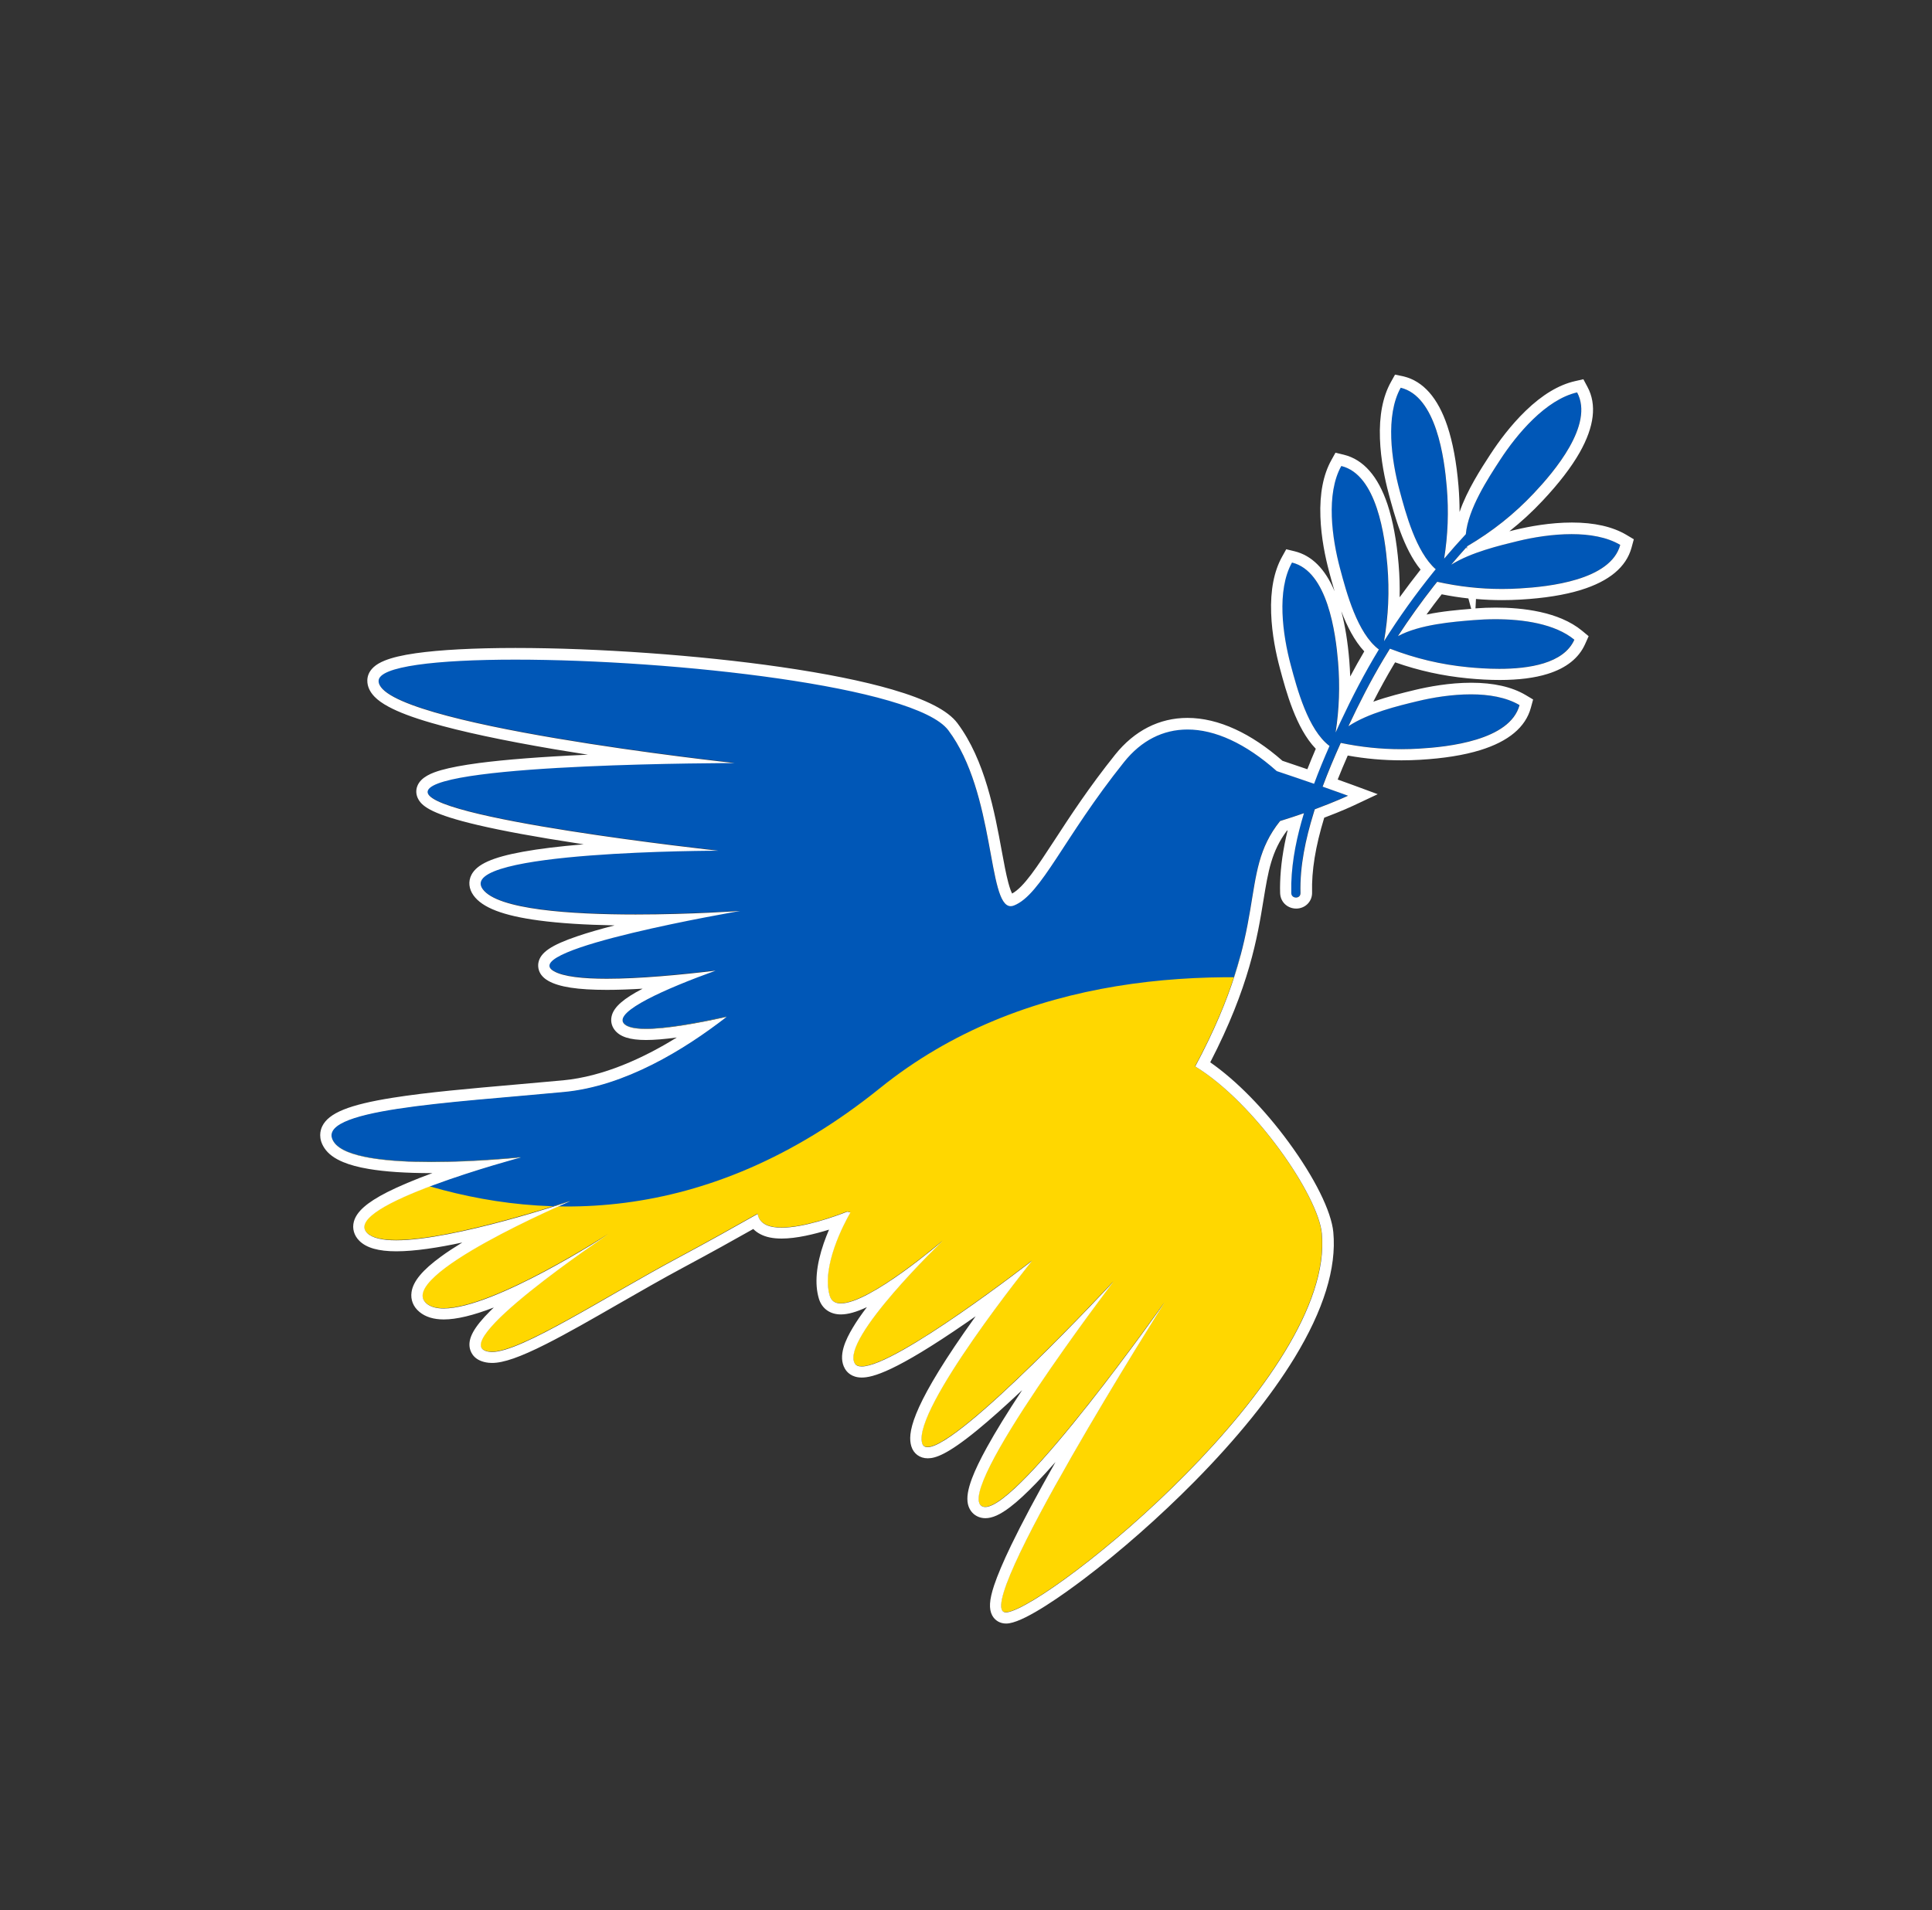
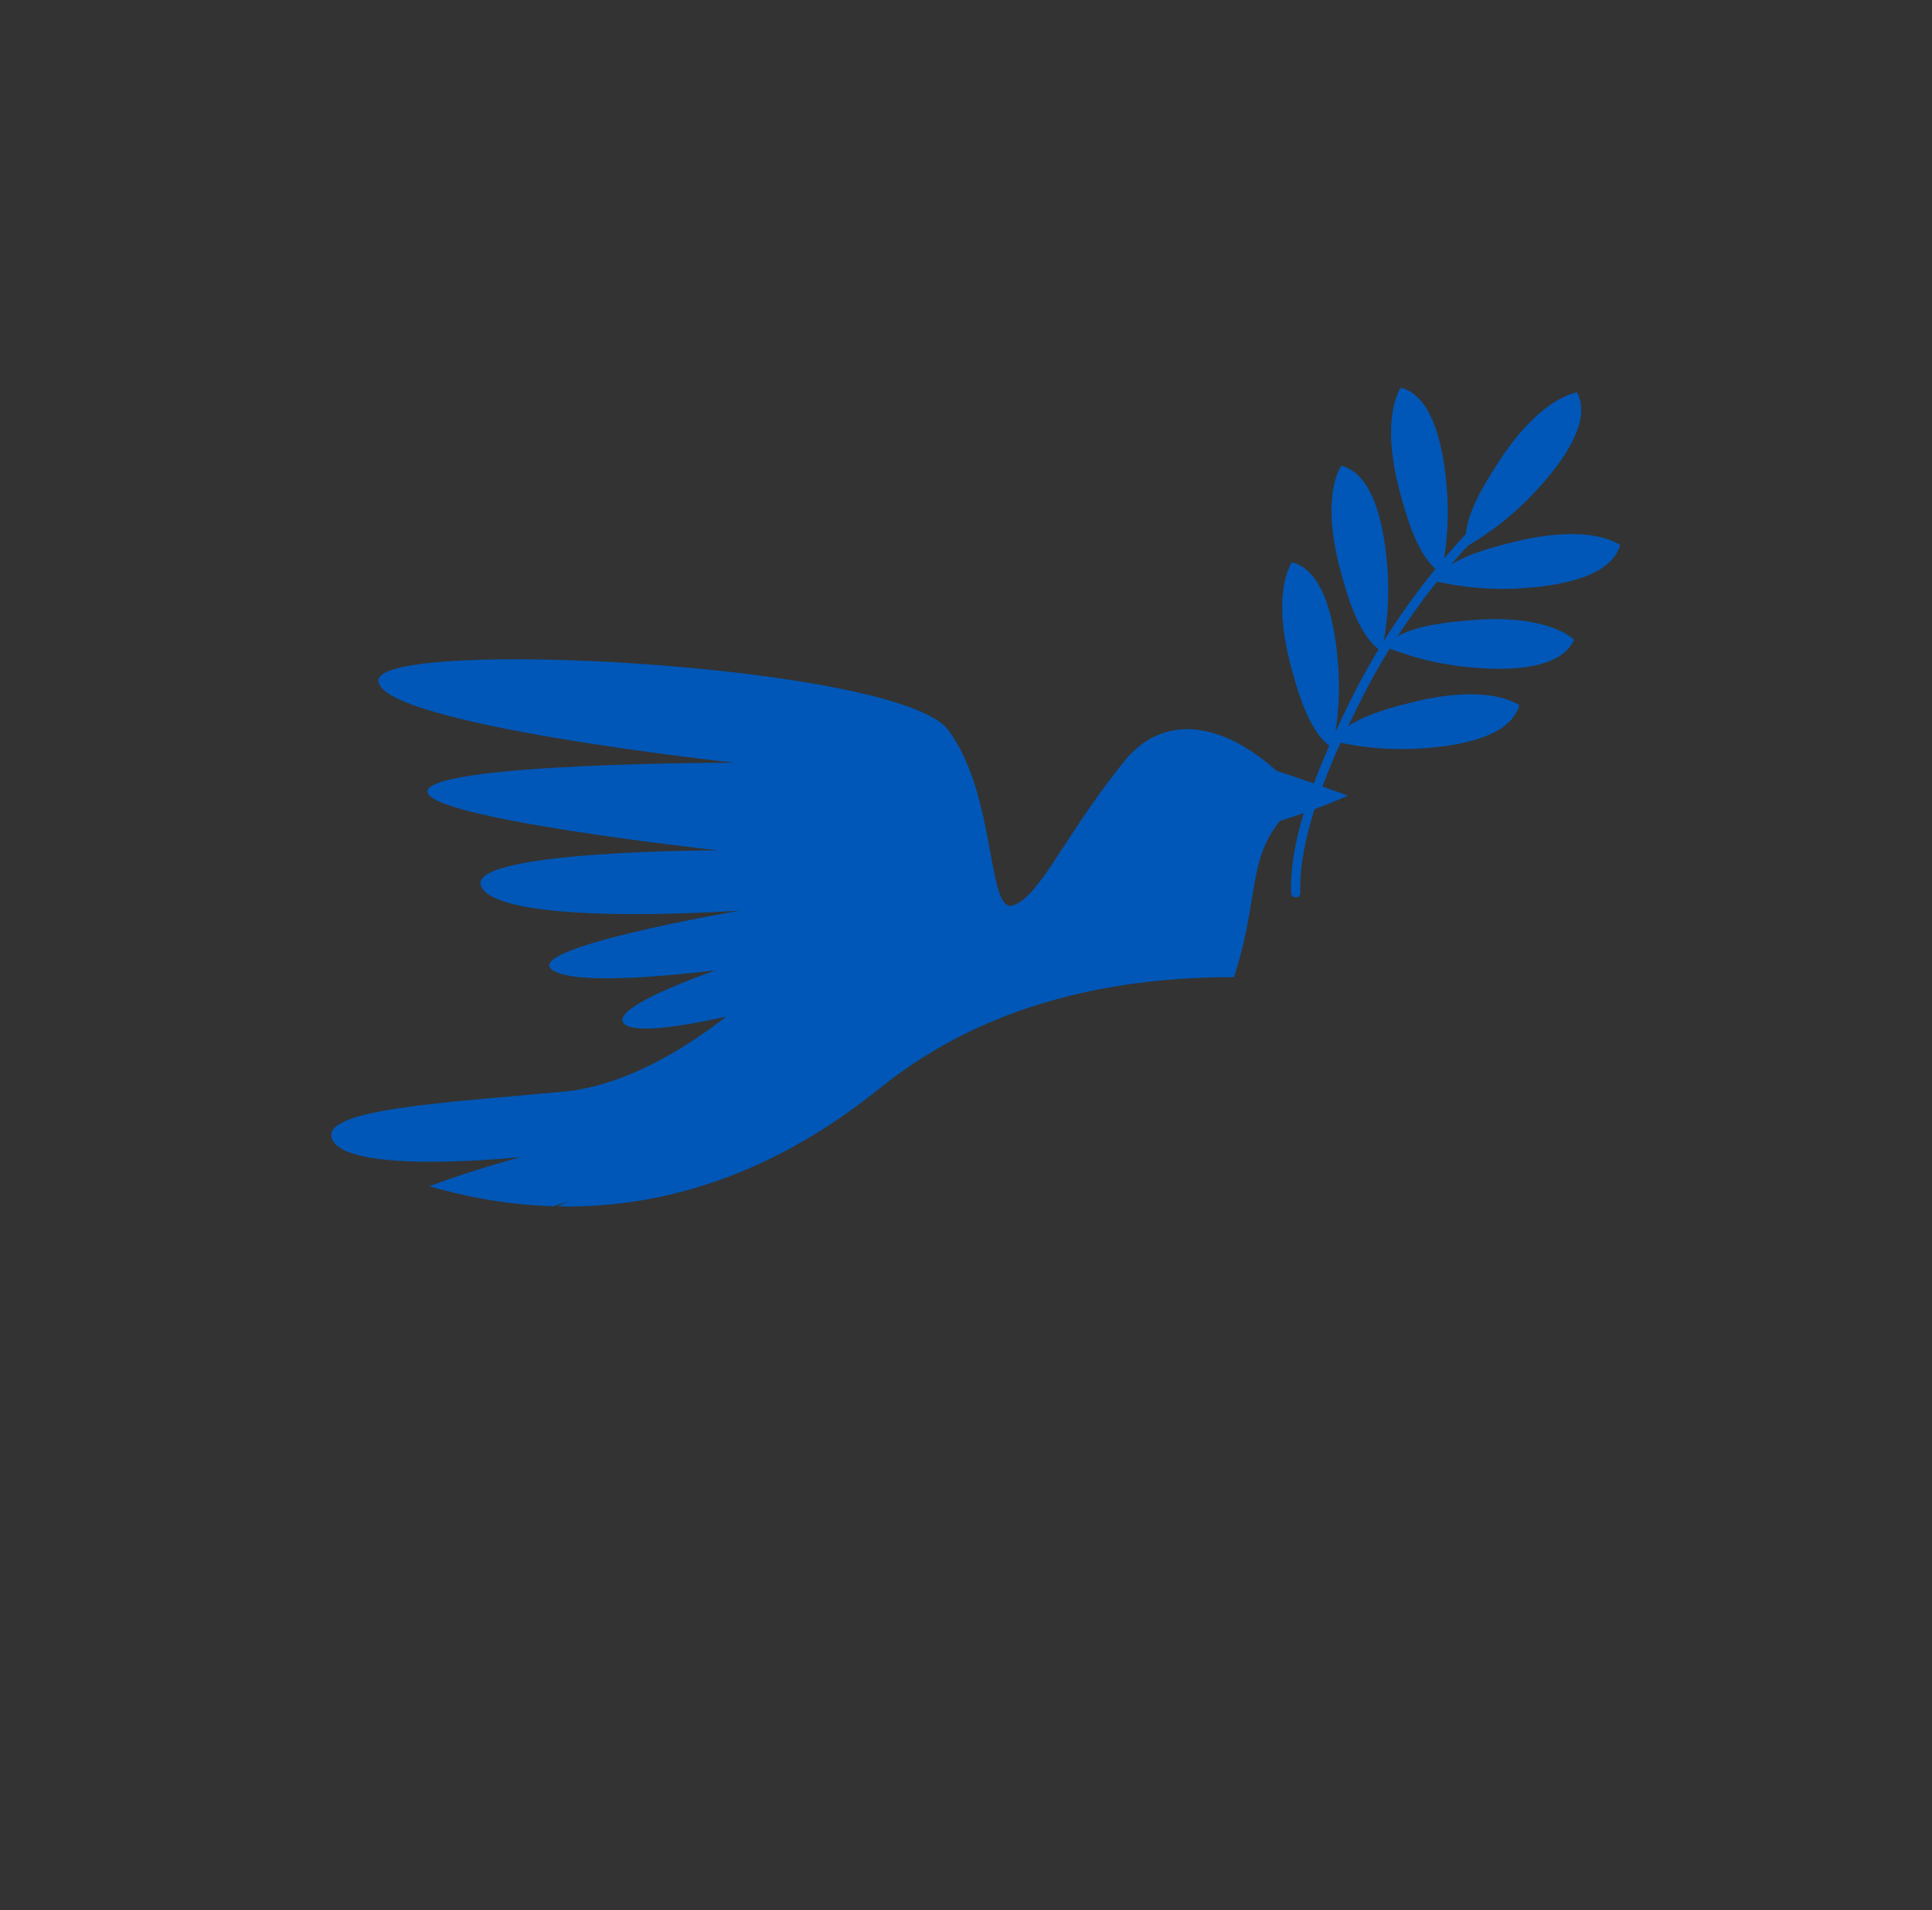
<svg xmlns="http://www.w3.org/2000/svg" xmlns:xlink="http://www.w3.org/1999/xlink" version="1.1" x="0px" y="0px" viewBox="0 0 3228.8 3192.9" style="enable-background:new 0 0 3228.8 3192.9;" xml:space="preserve">
  <rect x="0" y="0" width="3228.8" height="3192.9" fill="#333333" stroke="none" />
  <style type="text/css">
	.st0{clip-path:url(#SVGID_00000181799391686819531620000008140485343765721020_);fill:#FFD700;}
	.st1{clip-path:url(#SVGID_00000181799391686819531620000008140485343765721020_);fill:#0057B7;}
	.st2{fill:#FFFFFF;}
</style>
  <g id="Layer_1">
    <g>
      <defs>
        <path id="SVGID_1_" d="M2401.8,972.3c45.7,10.1,90.8,13.9,137.9,11.2c48.3-2.8,152.1-13.7,168-72.8     c-46-27.2-120.9-18.5-171.2-6.4c-30.5,7.4-78,18.7-111.2,39.4c8.3-9.8,16.7-19.5,25.3-29c0.2,1.2,0.5,2.3,0.8,3.4l0.2-4.6     c0.2-0.2,0.3-0.4,0.5-0.6c41.6-24.5,78.1-53.3,111.4-88.7c33.2-35.2,101.1-114.4,72.1-168.4c-52.1,11.8-100.6,69.6-128.8,113     c-20,30.8-53.3,81.6-57.2,124c-12.4,13.4-24.4,27-36.2,40.9c6.3-39.6,7.8-78.9,4.4-119.5c-4-48.2-17.5-151.7-77-166.2     c-26.1,46.7-15.5,121.3-2.1,171.3c10.2,38,27.3,102.6,60.4,131.7c-1.2,1.4-2.3,2.8-3.5,4.2c-29.9,37-57.6,75.7-82.9,116     c7.3-42,9.2-83.5,5.6-126.6c-4-48.2-17.5-151.7-77-166.2c-26.1,46.7-15.5,121.3-2.1,171.3c10.6,39.7,28.8,108.5,64.9,135.4     c-23.7,39-44.6,79.4-64,120.7c-2.8,6-5.6,12-8.3,18c6.1-39,7.5-77.7,4.1-117.8c-4-48.2-17.5-151.7-77-166.2     c-26.1,46.7-15.5,121.3-2.1,171.3c10.6,39.6,28.8,108.3,64.8,135.3c-9.2,20.8-17.9,41.9-25.8,63.2c-17.4-6-38.4-13.2-62.4-21.2     c-99.3-88.5-194.2-91.4-255.1-15.2c-101.2,126.5-138.1,221.5-183.9,239.8c-45.8,18.3-27.5-183.1-109.9-293     c-82.4-109.9-952.1-155.6-952.1-82.4c0,73.2,595.1,137.3,595.1,137.3s-494.4,0-512.7,45.8c-18.3,45.8,485.2,100.7,485.2,100.7     s-439.4,0-393.7,64.1c45.8,64.1,430.3,36.6,430.3,36.6s-375.3,64.1-311.3,100.7c38,21.7,169.6,11.2,270.2-0.9     c-84.3,30.4-168.7,67.9-153.7,87.9c14.3,19.1,95.9,6.4,172-10.5c-71.1,55.2-170.1,115.8-271.4,125.4     c-192.3,18.3-421.6,28.9-384.9,83.8c36.6,54.9,312.8,25.6,312.8,25.6s-302.7,80.8-257,126.5c45.8,45.8,339.4-53.3,339.4-53.3     s-294.9,125.5-240,171.3c54.9,45.8,304.1-116.3,304.1-116.3s-280.9,187.9-198.5,197c45.3,5,190.2-90.5,314-156.8     c51.8-27.7,99.4-54.4,133.6-73.8c8.7,47.7,118.6,8.5,149.6-3.6c1.8,0.4,3.6,0.8,5.5,1.2c-10.6,18.5-49.1,90.5-34.6,139.3     c16.7,56.5,188.9-91.9,188.9-91.9s-170.8,164-147.1,204.9c23.8,40.8,296.4-171.5,296.4-171.5s-200.5,248.6-183.8,305     c16.7,56.5,319.8-270.1,319.8-270.1s-267.4,350.2-219.7,375.5c47.6,25.2,305.2-340.7,305.2-340.7s-335.8,530.3-262.8,518     c73-12.3,548.1-393.2,525.5-633.1c-6-63.8-112.7-218.9-211.6-279.3c128-238.7,69.6-319.9,141.8-410.2     c14.4-4.4,27.8-8.8,39.9-13.1c-11.5,38.1-20,77.5-21.2,117.3c-0.2,5.4-0.2,10.8,0,16.2c0.3,9.9,15.7,10,15.4,0     c-1.2-45.4,8.6-90.3,21.9-133.5c0.7-2.2,1.3-4.3,2-6.5c34.8-12.9,55.6-22.7,55.6-22.7s-15.3-5.6-42.5-15.2     c9.2-24.7,19.4-49,30.3-73.1c43.3,9,86.1,12.3,130.8,9.7c48.3-2.8,152.1-13.7,168-72.8c-46-27.2-120.9-18.5-171.2-6.4     c-31.6,7.6-81.6,19.5-114.8,41.7c17.9-38.1,37-75.6,58.5-111.7c3.6-6,7.2-12,10.9-17.9c42.4,16.3,85.2,26.5,130.9,31     c48.1,4.7,152.4,10,177.3-46c-41.2-34-116.5-37-168.1-32.8c-34.5,2.8-90.3,7.2-126.7,26.8c18.7-28.7,38.6-56.7,59.8-83.6     C2398,977.1,2399.9,974.7,2401.8,972.3z" />
      </defs>
      <clipPath id="SVGID_00000157994673346527269590000013800487076852872335_">
        <use xlink:href="#SVGID_1_" style="overflow:visible;" />
      </clipPath>
-       <polygon style="clip-path:url(#SVGID_00000157994673346527269590000013800487076852872335_);fill:#FFD700;" points="    3427.9,3120.3 0,3120.3 0,1738.6 2186.1,1590 3427.9,1738.6   " />
-       <path style="clip-path:url(#SVGID_00000157994673346527269590000013800487076852872335_);fill:#0057B7;" d="M2710.8,1767.8    c0,0-762.9-333.8-1240.1,51c-587,473.3-1142.8-51-1142.8-51V386.1h2382.9V1767.8z" />
+       <path style="clip-path:url(#SVGID_00000157994673346527269590000013800487076852872335_);fill:#0057B7;" d="M2710.8,1767.8    c0,0-762.9-333.8-1240.1,51c-587,473.3-1142.8-51-1142.8-51V386.1h2382.9z" />
    </g>
  </g>
  <g id="Ebene_2">
    <g>
-       <path class="st2" d="M2340.9,648.1c59.6,14.5,73,118,77,166.2c3.4,40.7,1.9,80-4.4,119.5c11.8-13.9,23.8-27.6,36.2-40.9    c3.9-42.5,37.2-93.3,57.2-124c28.2-43.4,76.6-101.1,128.8-113c29,54-38.9,133.2-72.1,168.4c-33.3,35.4-69.8,64.2-111.4,88.7    c-0.2,0.2-0.3,0.4-0.5,0.6l-0.2,4.6c-0.3-1.1-0.6-2.3-0.8-3.4c-8.6,9.5-17,19.2-25.3,29c33.2-20.7,80.8-32,111.2-39.4    c25.9-6.3,58.3-11.6,89.9-11.6c29.8,0,59,4.8,81.3,18c-16,59.2-119.8,70-168,72.8c-9.9,0.6-19.8,0.9-29.6,0.9    c-36.6,0-72.2-4-108.3-12c-1.9,2.4-3.9,4.8-5.8,7.2c-21.1,27-41.1,54.9-59.8,83.6c36.4-19.7,92.3-24,126.7-26.8    c11.1-0.9,23.4-1.5,36.1-1.5c46.4,0,99.7,7.6,132,34.3c-17.8,40-76.1,48.7-125.5,48.7c-19.7,0-38.1-1.4-51.8-2.7    c-45.7-4.4-88.5-14.7-130.9-31c-3.7,5.9-7.3,11.9-10.9,17.9c-21.6,36.2-40.6,73.6-58.5,111.7c33.3-22.2,83.3-34.1,114.8-41.7    c25.9-6.3,58.3-11.6,89.9-11.6c29.8,0,59,4.8,81.3,18c-16,59.2-119.8,70-168,72.8c-9.9,0.6-19.8,0.9-29.6,0.9    c-34.2,0-67.6-3.5-101.2-10.5c-10.8,24-21.1,48.4-30.3,73.1c27.3,9.6,42.5,15.2,42.5,15.2s-20.8,9.8-55.6,22.7    c-0.7,2.2-1.4,4.3-2,6.5c-13.3,43.2-23.1,88.1-21.9,133.5c0.1,5-3.7,7.5-7.5,7.5c-3.9,0-7.8-2.5-7.9-7.5c-0.1-5.4-0.1-10.8,0-16.2    c1.2-39.8,9.6-79.2,21.2-117.3c-12.2,4.2-25.5,8.7-39.9,13.1c-72.3,90.3-13.9,171.5-141.8,410.2    c98.9,60.4,205.6,215.5,211.6,279.3c22.6,239.9-452.5,620.8-525.5,633.1c-0.8,0.1-1.6,0.2-2.4,0.2c-63,0,265.2-518.2,265.2-518.2    s-240.7,342-299.8,342c-2,0-3.9-0.4-5.4-1.2c-47.6-25.2,219.7-375.5,219.7-375.5s-256.8,276.7-310.7,276.7c-4.7,0-7.8-2.1-9.1-6.6    c-16.7-56.5,183.8-305,183.8-305s-226.9,176.7-284.8,176.7c-5.6,0-9.6-1.6-11.6-5.2c-23.8-40.8,147.1-204.9,147.1-204.9    s-121.5,104.7-170.3,104.7c-9.3,0-15.9-3.8-18.6-12.8c-14.4-48.8,24-120.8,34.6-139.3c-1.8-0.4-3.7-0.8-5.5-1.2    c-19.9,7.8-72.2,26.7-109.5,26.7c-20.9,0-37-5.9-40.1-23c-34.2,19.4-81.8,46.1-133.6,73.8c-120.7,64.6-261.3,157-310.3,157    c-1.3,0-2.5-0.1-3.6-0.2c-82.4-9.2,198.5-197,198.5-197s-191.3,124.5-275.6,124.5c-11.9,0-21.7-2.5-28.5-8.1    c-54.9-45.8,240-171.3,240-171.3s-193.7,65.4-291,65.4c-22.5,0-39.8-3.5-48.4-12.1c-45.8-45.8,257-126.5,257-126.5    s-73.7,7.8-150,7.8c-71.4,0-145.1-6.9-162.8-33.4c-36.6-54.9,192.7-65.5,384.9-83.8c101.3-9.6,200.3-70.2,271.4-125.4    c-49.1,10.9-100.5,20.1-134.7,20.1c-18.8,0-32.3-2.8-37.4-9.5c-15-20,69.5-57.5,153.7-87.9c-58.3,7-126.9,13.5-181.7,13.5    c-39.9,0-72.5-3.4-88.5-12.6c-64.1-36.6,311.3-100.7,311.3-100.7s-81.9,5.9-174.6,5.9c-108.2,0-231-8-255.7-42.5    c-45.8-64.1,393.7-64.1,393.7-64.1s-503.5-54.9-485.2-100.7c18.3-45.8,512.7-45.8,512.7-45.8s-595.1-64.1-595.1-137.3    c0-24.4,96.6-35.6,228.5-35.6c263.8,0,668.6,44.8,723.6,118c78.9,105.1,65.5,294.1,104.3,294.1c1.7,0,3.6-0.4,5.6-1.2    c45.8-18.3,82.7-113.3,183.9-239.8c28.8-36,65.1-54.3,106-54.3c45.6,0,96.7,22.9,149.1,69.5c24,8,45,15.2,62.4,21.2    c7.9-21.3,16.6-42.4,25.8-63.2c-36-27-54.2-95.7-64.8-135.3c-13.4-50-24-124.6,2.1-171.3c59.5,14.5,73,118,77,166.2    c3.3,40.1,1.9,78.8-4.1,117.8c2.8-6,5.5-12,8.3-18c19.4-41.3,40.3-81.7,64-120.7c-36.1-26.9-54.3-95.7-64.9-135.4    c-13.4-50-24-124.6,2.1-171.3c59.5,14.5,73,118,77,166.2c3.6,43.1,1.7,84.6-5.6,126.6c25.3-40.3,53.1-79,82.9-116    c1.1-1.4,2.3-2.8,3.5-4.2c-33.1-29.1-50.2-93.8-60.4-131.7C2325.4,769.4,2314.9,694.7,2340.9,648.1 M2331.4,626.2l-7,12.6    c-13.4,24.1-19.6,55.8-18.2,94.3c1.2,35.6,8.5,69.2,14.4,91.2l0.3,1.2c9.5,35.3,24.5,91.4,53.2,126.6c-12,15.2-23.7,30.7-35,46.3    c0.4-18.3-0.1-36.6-1.7-55.2c-3.3-39.5-9.6-73.2-18.6-100.2c-15.8-47.1-40.3-74.9-72.9-82.9l-14-3.4l-7,12.6    c-13.4,24.1-19.6,55.8-18.2,94.3c1.2,35.6,8.5,69.2,14.4,91.2l0.3,1.2c2.6,9.6,5.5,20.6,9,32.3c-15.7-37.4-38.2-59.8-66.8-66.8    l-14-3.4l-7,12.6c-13.4,24.1-19.6,55.8-18.2,94.3c1.2,35.6,8.5,69.2,14.4,91.2l0.3,1.2c10.3,38.3,26.8,100,59.9,134.2    c-5.1,11.8-9.7,23.1-14.1,34.2c-13.6-4.7-27.5-9.4-41.6-14.1c-26.2-23-52.7-40.7-78.8-52.7c-27.3-12.6-54.2-19-80-19    c-46.9,0-88.6,21.2-120.8,61.4c-43.7,54.6-75.5,103.3-101,142.5c-29.6,45.3-51.5,78.9-71.2,89.7c-1.5-3-3.9-8.6-6.6-19.1    c-3.7-14-7-31.9-10.8-52.5c-11.7-63.9-27.8-151.5-74.1-213.3c-15.8-21-51.4-39.4-109-56.2c-48.5-14.1-111.4-26.8-186.9-37.7    c-135.7-19.6-305.4-31.7-442.8-31.7c-68.7,0-126.3,3.1-166.4,8.8c-22.6,3.2-39.6,7.3-52,12.3c-7.8,3.2-13.9,6.7-18.4,10.9    c-8.8,8-10.6,16.7-10.6,22.6c0,9.6,4.1,18.6,12,26.8c5.7,5.9,13.4,11.4,23.5,16.8c16.8,9.1,40.1,17.9,71.1,26.9    c50.1,14.6,119.6,29.5,206.7,44.3c18.5,3.1,37.1,6.1,55.4,9c-1.7,0.1-3.3,0.1-5,0.2c-73.6,3.3-133.2,8-177,13.7    c-27,3.6-47.7,7.5-63.3,11.9c-15.3,4.4-33.7,11.4-39.7,26.3c-3.1,7.7-2.3,15.9,2.1,23.3c6.9,11.5,23.7,24.6,98.9,42.2    c41.8,9.8,97.9,20.1,166.7,30.6c3.4,0.5,6.8,1,10.2,1.6c-40.5,3.3-74.5,7.5-101.5,12.4c-51.2,9.3-76.9,20.9-86.1,38.6    c-5.6,10.9-4.4,23.4,3.4,34.3c14.7,20.6,49.5,34,109.5,42c34.3,4.6,76.7,7.3,126.4,8.2c-24.4,6.3-45.2,12.3-62.2,18.1    c-43.9,14.9-62.1,27.3-65.2,44.5c-1,5.6-1.4,19.9,16.5,30.1c18,10.3,49.1,15.1,98,15.1c17.8,0,37.7-0.7,59.7-2    c-31.5,16.4-47,29.9-51.3,44.1c-2.6,8.7-1.1,17.4,4.3,24.6c8.8,11.7,25.5,17.1,52.6,17.1c13.9,0,31.1-1.4,51.5-4.2    c-56.1,34.7-122.8,65.2-190,71.6c-26.8,2.5-54.7,5-81.7,7.3c-71.8,6.3-146,12.7-202.8,21.8c-73.2,11.6-107.4,25.5-118.1,47.8    c-3.2,6.7-7,20.3,3.7,36.4c6.4,9.7,16.7,17.3,31.4,23.4c11.3,4.7,25.6,8.6,42.5,11.4c27.4,4.7,62.6,7,104.8,7c0.6,0,1.1,0,1.7,0    c-30.5,11.2-55.8,21.9-75.4,31.8c-34.1,17.4-51.3,32.6-55.8,49.3c-3.1,11.5,0.3,23.2,9.1,32c11.9,11.9,32.1,17.6,61.8,17.6    c30.8,0,70.3-6.1,110.3-14.7c-13.4,8.2-25.2,15.9-35.3,23.3c-31.1,22.6-46.9,41.5-49.5,59.5c-1.9,12.8,2.8,24.7,13.3,33.3    c10,8.3,23.7,12.5,40.6,12.5c21.2,0,49.2-6.7,83.6-20c-1.9,1.8-3.7,3.6-5.5,5.3c-28.2,28-38.5,47.1-34.4,63.8    c1.9,7.6,8.4,20.8,31.2,23.3c1.8,0.2,3.8,0.3,5.7,0.3c19.2,0,47-9.7,90.2-31.5c35.9-18.1,77.6-42.1,121.8-67.5    c35.6-20.4,72.4-41.6,107.3-60.3c44.8-24,86.4-47.1,117.3-64.6c3.4,3.5,7.4,6.4,12.1,8.8c9.4,4.9,21,7.2,35.4,7.2    c24.6,0,54.6-7.3,79.1-14.9c-3,7-6,14.6-8.8,22.6c-12.7,36.8-15.5,68-8.2,92.6c2.6,8.7,7.6,15.7,14.6,20.3    c6.2,4.1,13.7,6.2,22.2,6.2c11.8,0,26.1-4,43.5-12.2c-9.6,12.6-17.5,24.1-23.6,34.4c-11.5,19.2-25.5,47.3-13.1,68.6    c3.2,5.5,11.1,14.7,28.1,14.7c18.1,0,55.8-9.5,174.9-91.7c5.2-3.6,10.3-7.2,15.4-10.7c-6.4,8.9-12.8,18-19.3,27.3    c-89.8,129.3-94.3,169.4-88.2,189.9c3.7,12.4,14.2,20.2,27.4,20.2c12.5,0,32.2-5.6,83.3-47.5c21.1-17.3,46-39.5,74.5-66.4    c-24.5,37-44.2,69-58.8,95.5c-11.2,20.3-19.6,37.7-24.9,51.8c-7,18.6-9.2,32.2-6.9,43c2,9,7.3,16.2,14.9,20.2    c4.3,2.3,9.2,3.5,14.3,3.5c11.6,0,24.8-5.9,41.4-18.6c12.4-9.4,27.2-23.1,44.1-40.7c9.8-10.2,20.4-21.7,31.7-34.6    c-31.5,55.6-56.4,102.4-74.3,139.5c-13.1,27.2-22.6,49.7-28.3,66.7c-8.1,24.5-9,39.5-3.1,50.4c4.7,8.5,13.1,13.4,23.2,13.4    c1.8,0,3.6-0.2,5.5-0.5c29.8-5,90.7-48.5,124.4-74c61.3-46.3,126.8-104.1,184.6-162.6c71.3-72.2,127.5-141.9,167.3-206.9    c48.7-79.9,70.6-150.5,65-210.1c-3.3-35-31.2-91.2-74.6-150.4c-40.9-55.8-87.8-103.5-131.1-133.6    c65.4-126.4,78.9-209.4,88.9-270.7c8-49,13.4-82,39.4-116.7c0.3-0.1,0.6-0.2,1-0.3c-7.6,31.4-11.7,60.2-12.5,87.5    c-0.2,5.7-0.2,11.5,0,17.2c0.2,7.8,3.5,14.8,9.3,19.7c4.9,4.1,11.1,6.3,17.6,6.3c7.3,0,14.3-2.9,19.2-8c4.9-5,7.5-11.8,7.3-19    c-0.9-36.5,5.5-76.2,20.3-124.9c29.9-11.3,47.6-19.6,48.4-20l41-19.3l-42.5-15.7c-0.1,0-8.8-3.2-24.4-8.8    c5.1-12.8,10.6-26.1,16.8-40.1c30.1,5.4,59.7,8,90,8c10.1,0,20.4-0.3,30.7-0.9c39.6-2.3,73.4-7.7,100.6-16.1    c47.4-14.6,75.9-38.4,84.7-70.8l3.8-13.9l-12.4-7.4c-23.1-13.7-53.7-20.6-91-20.6c-36.5,0-71.5,6.6-94.3,12.1l-1.2,0.3    c-19.1,4.6-43.8,10.6-68.2,19.3c11.4-22.3,22.5-42.4,33.8-61.4c0.9-1.5,1.8-2.9,2.7-4.4c39.5,13.9,79.2,22.6,121,26.7    c19.5,1.9,37,2.8,53.7,2.8c31.6,0,58.6-3.4,80.2-10.2c31.2-9.7,52.2-26.5,62.6-49.8l5.9-13.2l-11.1-9.2    c-38.7-31.9-99.7-38.6-144.1-38.6c-11.2,0-22.6,0.4-33.9,1.3l0.8-15.7c14.6,1.3,29.3,1.9,44,1.9c10.1,0,20.4-0.3,30.7-0.9    c39.6-2.3,73.4-7.7,100.6-16.1c47.4-14.6,75.9-38.4,84.7-70.8l3.8-13.9l-12.4-7.4c-23.1-13.7-53.7-20.6-91-20.6    c-36.5,0-71.5,6.6-94.4,12.1l-1.2,0.3c-2.8,0.7-5.8,1.4-8.9,2.2c19.6-15.5,38-32.4,55.4-51c27.2-28.9,48.1-56.1,62.1-80.8    c24.4-43.2,28.8-80.1,12.9-109.6l-6.8-12.7l-14.1,3.2c-26.9,6.1-54.6,22.7-82.3,49.5c-25.6,24.7-45.8,52.6-58.2,71.6l-0.7,1    c-15.6,24-39.2,60.2-51.6,96.6c0-14.4-0.6-28.8-1.8-43.5c-3.3-39.5-9.6-73.2-18.6-100.2c-15.8-47.1-40.3-74.9-72.9-82.9    L2331.4,626.2L2331.4,626.2z M2384,1027.2c8.3-11.5,16.8-22.8,25.4-33.8c15,3,29.8,5.3,44.6,6.9l4.7,17.4    C2437.5,1019.4,2410.5,1021.7,2384,1027.2L2384,1027.2z M2256.5,1130.8c-0.3-8.7-0.8-17.5-1.5-26.3c-2.6-31.5-7.1-59.3-13.4-82.9    c9.5,24.9,21.8,49.5,38.4,67.2C2272.1,1102.2,2264.3,1116.1,2256.5,1130.8L2256.5,1130.8z" />
-     </g>
+       </g>
  </g>
</svg>